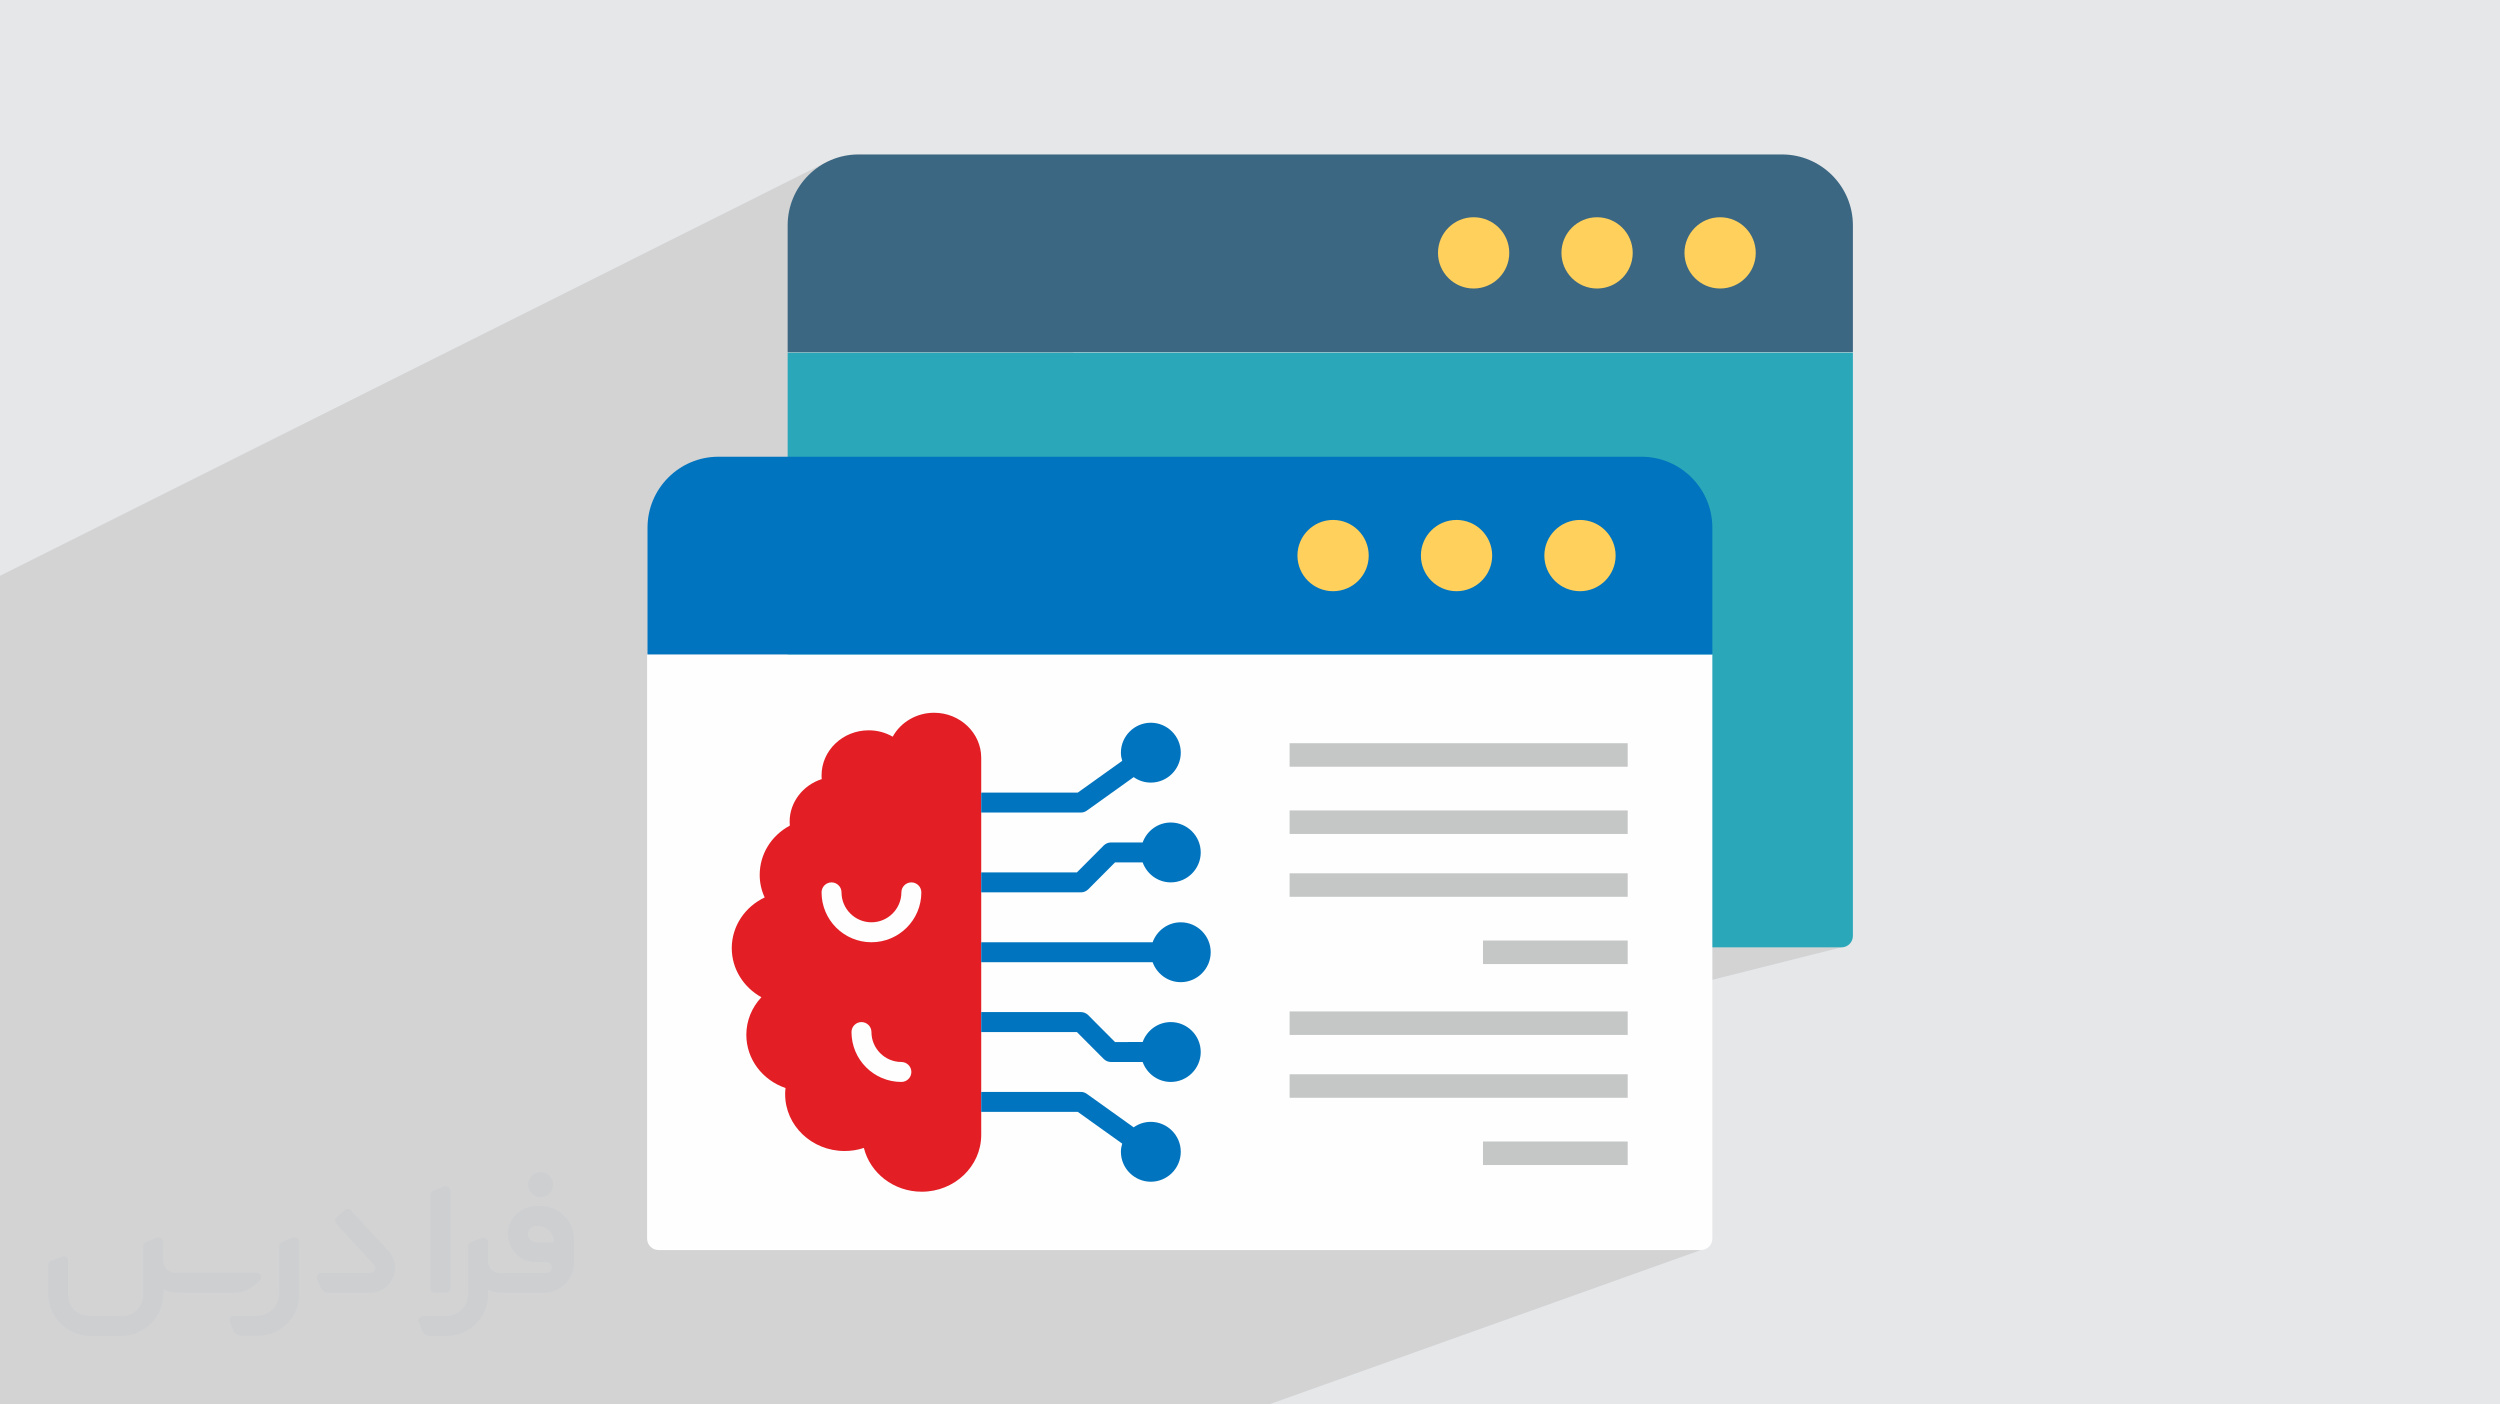
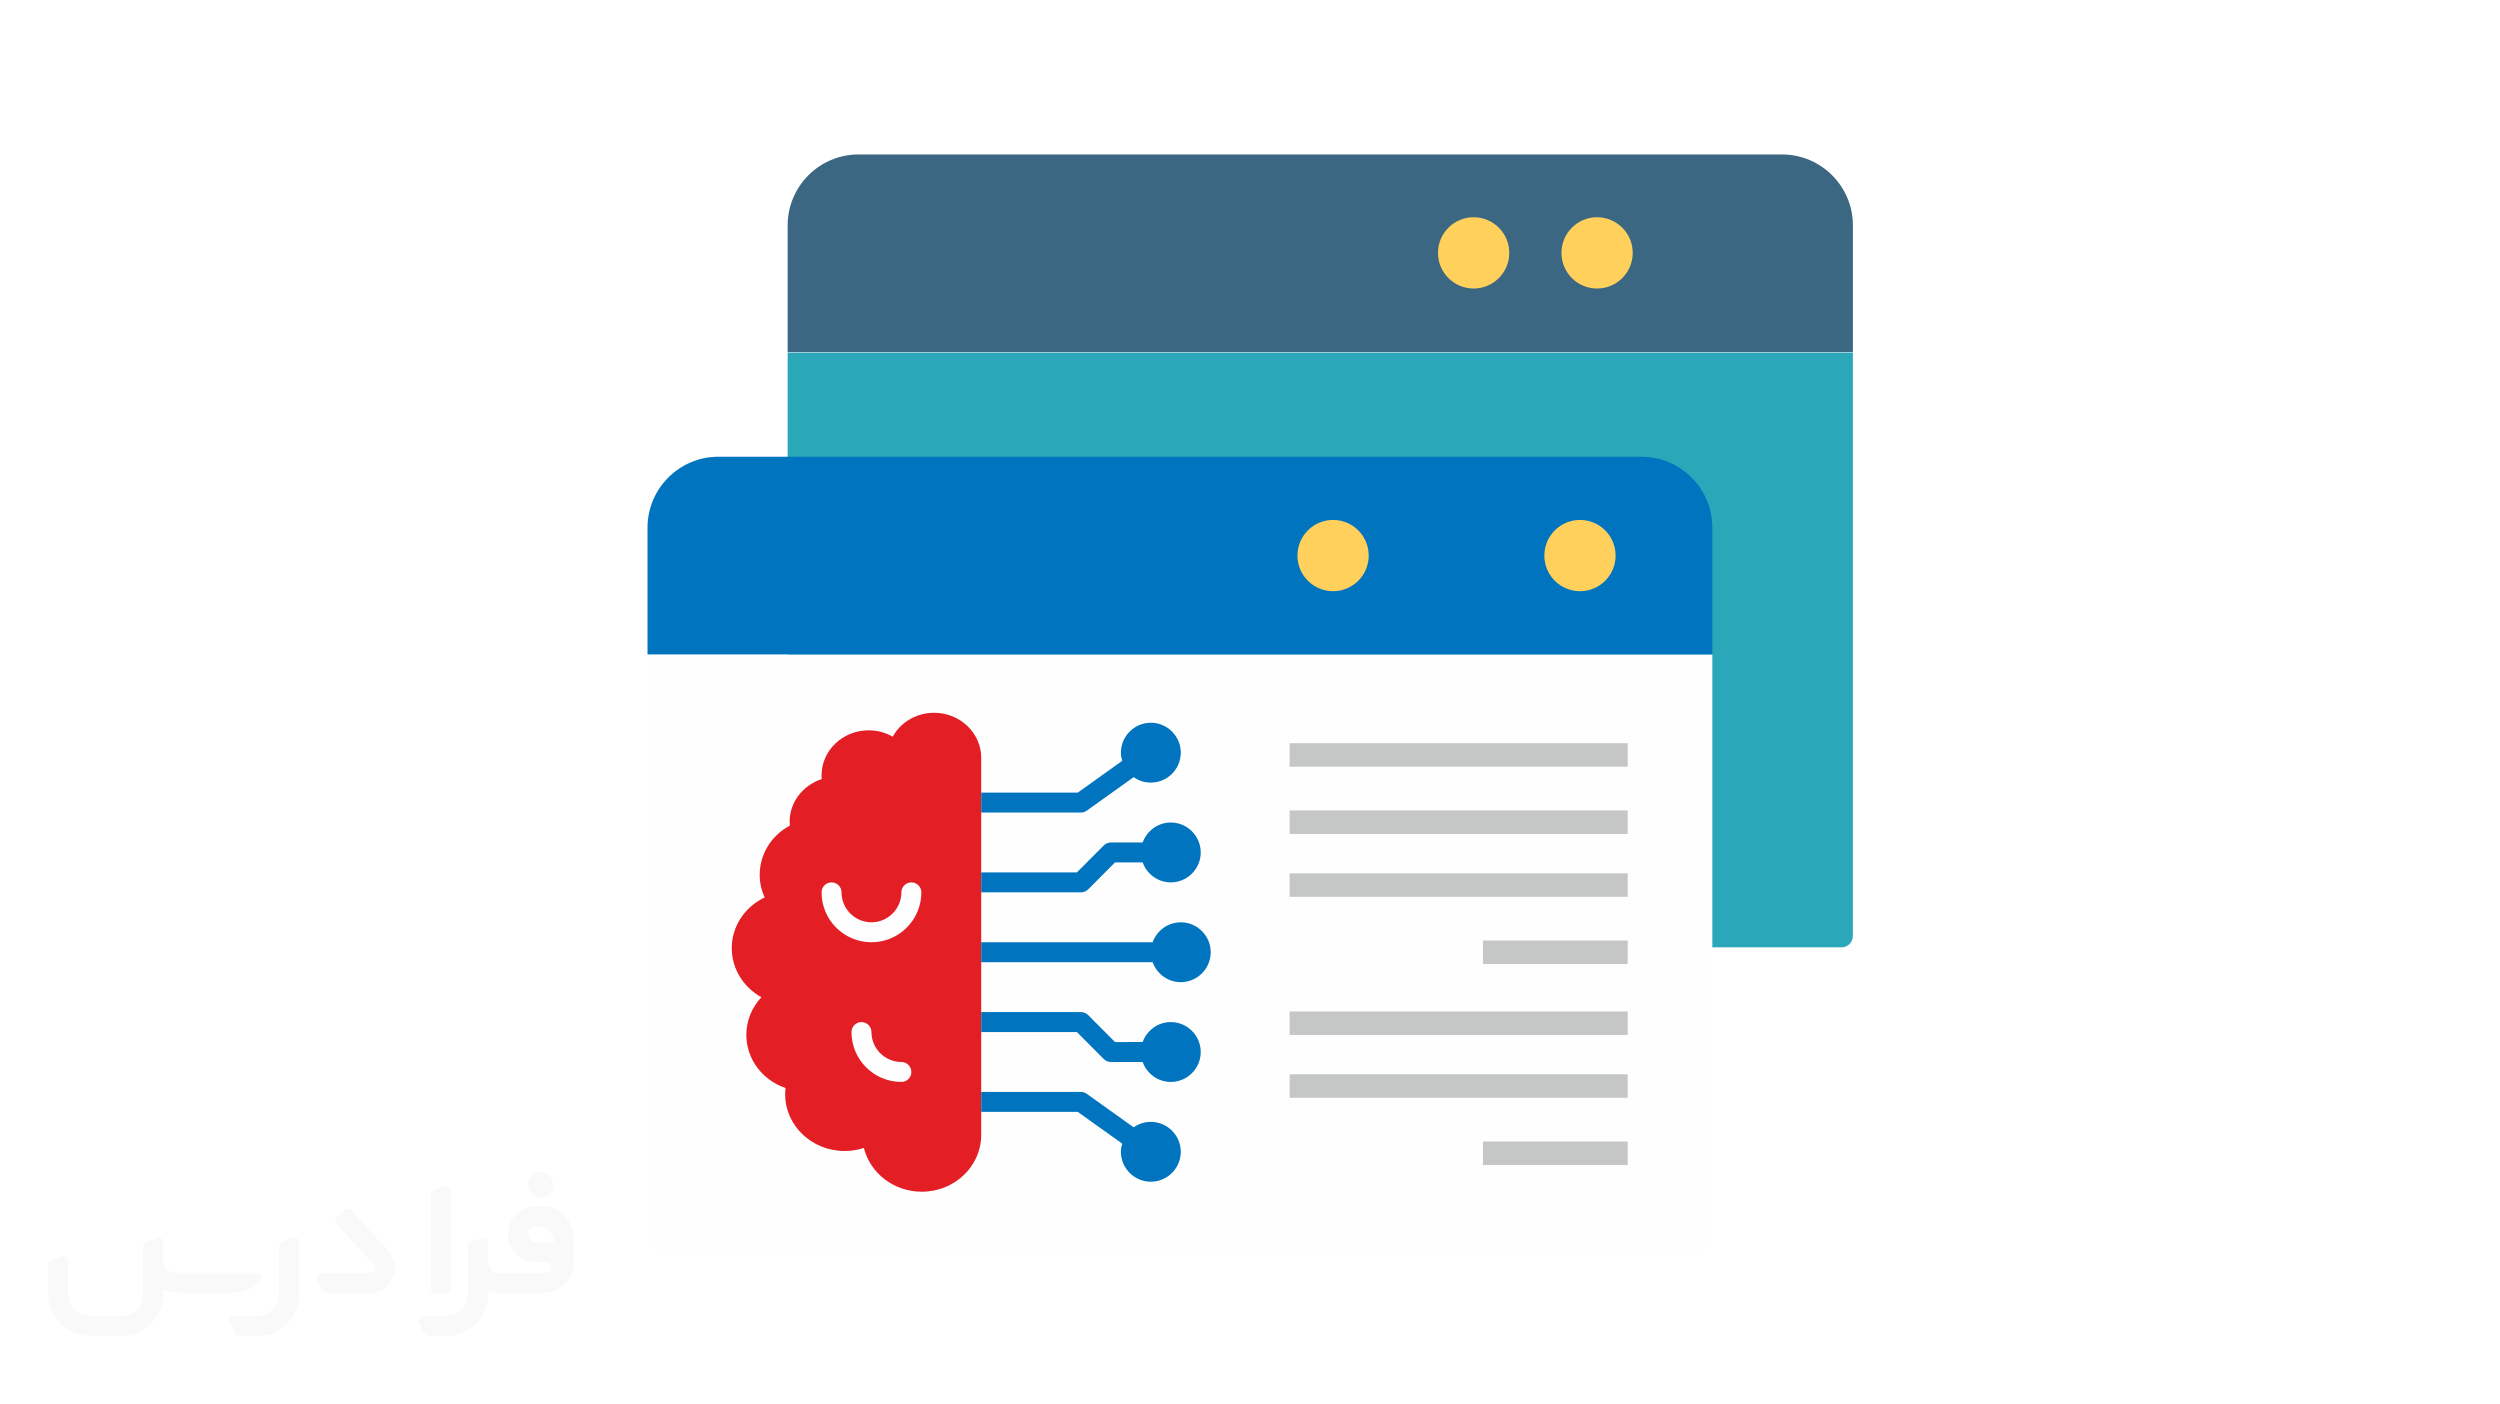
<svg xmlns="http://www.w3.org/2000/svg" xml:space="preserve" width="94.192mm" height="52.917mm" version="1.0" style="shape-rendering:geometricPrecision; text-rendering:geometricPrecision; image-rendering:optimizeQuality; fill-rule:evenodd; clip-rule:evenodd" viewBox="0 0 9404.92 5283.66">
  <defs>
    <style type="text/css">
   
    .fil9 {fill:#C5C6C6}
    .fil6 {fill:#FEFEFE;fill-rule:nonzero}
    .fil8 {fill:#E31E24;fill-rule:nonzero}
    .fil3 {fill:#2AA8B9;fill-rule:nonzero}
    .fil7 {fill:#0074BF;fill-rule:nonzero}
    .fil4 {fill:#3C6782;fill-rule:nonzero}
    .fil5 {fill:#FFD05B;fill-rule:nonzero}
    .fil1 {fill:#373435;fill-rule:nonzero;fill-opacity:0.031}
    .fil2 {fill:#2B2A29;fill-opacity:0.102}
    .fil0 {fill:#E6E7E8}
   
  </style>
  </defs>
  <g id="Layer_x0020_1">
-     <polygon class="fil0" points="-0,0 9404.92,0 9404.92,5283.66 -0,5283.66 " />
    <g id="_2630515313872">
      <path class="fil1" d="M1125.4 4672.59l0 197.03c0,20.41 -3.74,40.82 -11.66,59.56 -7.92,18.74 -19.16,36.25 -33.74,50.4 -14.58,14.58 -31.65,25.82 -50.4,33.74 -18.74,7.92 -39.15,11.66 -59.56,11.66l-60.82 0c-7.08,0 -14.16,-2.08 -19.99,-6.25 -5.83,-4.16 -10.41,-9.58 -12.92,-16.25l-11.24 -29.16c-0.83,-2.5 -1.25,-5.41 -1.25,-8.33 0,-2.92 1.25,-5.42 2.92,-7.92 1.67,-2.5 3.74,-4.16 6.25,-5.41 2.5,-1.25 5.41,-2.09 7.91,-1.67l86.23 0c22.08,0 42.91,-8.75 58.73,-24.57 15.41,-15.42 24.15,-36.65 24.15,-58.73l0 -179.12c0,-3.33 1.26,-6.66 3.33,-9.58 2.09,-2.92 5,-5 7.92,-6.25l40.82 -15.83c2.5,-0.84 5.41,-1.25 8.33,-0.84 2.92,0.42 5.42,1.26 7.5,2.92 2.09,1.67 4.17,3.75 5.42,6.25 1.25,2.92 2.08,5.83 2.08,8.33z" />
      <path class="fil1" d="M2033.88 4536.8l-15 0c-59.57,0 -109.13,48.73 -108.31,107.88 0.42,27.5 12.08,54.16 31.66,73.32 19.57,19.57 46.23,30.4 74.14,30.4l39.57 0c5.42,0 10.41,2.08 14.17,5.83 3.74,3.74 5.83,8.75 5.83,14.16 0,5.42 -2.09,10.41 -5.83,14.17 -3.75,3.74 -8.75,5.83 -14.17,5.83l-179.11 0c-10.83,0 -20.83,-4.58 -28.33,-12.08 -7.5,-7.5 -11.66,-17.91 -12.08,-28.33l0 -74.98c0,-2.92 -0.83,-5.41 -2.08,-7.92 -1.25,-2.5 -3.33,-4.57 -5.42,-6.24 -2.08,-1.67 -4.99,-2.51 -7.5,-2.92 -2.92,-0.42 -5.41,0 -8.33,0.83l-41.24 15.83c-2.92,1.25 -5.83,3.33 -7.92,6.25 -2.08,2.92 -2.92,6.25 -2.92,9.58l0 179.12c0,22.08 -8.75,43.32 -24.15,58.73 -15.42,15.42 -36.65,24.57 -58.73,24.57l-86.64 0.01c-2.92,0 -5.42,0.83 -7.92,2.08 -2.5,1.25 -4.58,3.33 -6.25,5.42 -1.66,2.5 -2.5,4.99 -2.92,7.5 -0.41,2.92 0,5.41 1.26,8.33l11.24 29.16c2.5,6.67 7.08,12.5 12.91,16.66 5.83,4.16 12.91,6.25 20,5.83l60.81 0c41.24,0 80.81,-16.25 109.97,-45.82 29.16,-29.16 45.81,-68.74 45.81,-109.97l0 -18.32c15.84,7.91 33.33,12.08 50.82,12.08l157.03 0c30.41,0 59.99,-12.08 81.65,-33.74 21.66,-21.67 33.74,-50.82 33.74,-81.65l0 -85.81c0,-33.32 -13.33,-65.39 -36.65,-89.14 -23.74,-23.74 -55.82,-36.65 -89.14,-36.65zm50.39 136.2l-66.64 0c-7.92,0 -15.42,-2.5 -21.25,-7.91 -5.83,-5.42 -9.59,-12.5 -10.41,-20.42 0,-4.16 0.42,-8.75 2.08,-12.91 1.67,-4.16 3.75,-7.91 6.67,-10.82 5.83,-5.42 13.75,-8.76 21.66,-8.76l7.09 0c16.25,0 31.65,6.25 42.9,17.91 11.66,11.25 17.91,26.66 17.91,42.91z" />
      <path class="fil1" d="M1694.39 4478.9l0 367.39c0,2.08 -0.42,4.57 -1.25,6.66 -0.84,2.09 -2.09,4.16 -3.75,5.83 -1.67,1.67 -3.33,2.92 -5.41,3.74 -2.09,0.84 -4.16,1.26 -6.67,1.26l-40.82 0c-2.08,0 -4.58,-0.42 -6.66,-1.26 -2.09,-0.83 -4.16,-2.08 -5.42,-3.74 -1.66,-1.67 -2.92,-3.74 -3.74,-5.83 -0.83,-2.09 -1.25,-4.58 -1.25,-6.66l0 -351.57c0,-3.32 0.83,-6.66 2.92,-9.58 2.08,-2.92 4.58,-5 7.91,-6.25l40.83 -15.83c2.5,-0.84 5.41,-1.25 8.33,-1.25 2.92,0.41 5.41,1.25 7.5,2.92 2.5,1.66 4.16,3.74 5.41,6.24 1.25,2.09 2.09,5 2.09,7.92z" />
      <path class="fil1" d="M1391.56 4863.79l-153.7 0c-7.08,0 -14.17,-2.09 -20,-6.25 -5.83,-4.16 -10.41,-9.99 -13.33,-16.66l-11.24 -28.74c-0.83,-2.51 -1.25,-5.42 -0.83,-8.34 0.41,-2.92 1.25,-5.41 2.92,-7.91 1.66,-2.51 3.74,-4.16 6.24,-5.42 2.51,-1.25 5.42,-2.08 7.92,-2.08l184.11 0c3.33,0 6.66,-1.25 9.58,-2.92 2.93,-2.09 5,-4.58 6.67,-7.92 1.25,-3.33 1.67,-6.66 1.25,-9.99 -0.42,-3.33 -2.08,-6.67 -4.16,-9.17l-141.63 -154.12c-2.92,-3.33 -4.58,-7.92 -4.58,-12.5 0,-4.58 2.09,-8.75 5.83,-12.08l29.58 -27.49c3.33,-2.92 7.92,-4.58 12.5,-4.58 4.58,0.42 8.75,2.09 12.08,5.83l140.37 152.87c55.41,59.57 12.5,157.46 -69.56,157.46z" />
      <path class="fil1" d="M977.53 4817.97l-20 17.07c-20.83,17.91 -47.49,27.91 -74.98,27.91l-211.19 0c-19.57,0 -39.15,-4.16 -57.06,-12.49l0 16.25c0,20.82 -4.16,41.65 -12.08,60.81 -7.91,19.16 -19.57,36.65 -34.57,51.65 -14.58,14.58 -32.07,26.24 -51.65,34.58 -19.16,7.91 -39.99,12.07 -60.82,12.07l-114.55 0.01c-20.83,0 -41.66,-4.17 -60.82,-12.08 -19.16,-7.92 -36.65,-19.58 -51.65,-34.58 -14.58,-14.58 -26.24,-32.07 -34.57,-51.65 -7.92,-19.16 -12.08,-39.98 -12.08,-60.81l0 -107.89c0,-3.33 1.25,-6.66 2.92,-9.58 2.09,-2.92 4.58,-5 7.92,-6.25l40.82 -15.83c2.5,-0.84 5.41,-1.26 8.33,-0.84 2.92,0.42 5.42,1.25 7.5,2.92 2.09,1.67 4.16,3.75 5.42,6.25 1.25,2.5 2.08,5 2.08,7.92l0 128.71c0,20.83 8.34,40.82 22.92,55.41 14.58,14.58 34.57,22.91 55.4,22.91l125.79 0c20.83,0 40.41,-8.34 54.99,-22.92 14.58,-14.58 22.92,-34.57 22.92,-55.4l0 -184.11c0,-3.33 1.25,-6.67 2.92,-9.59 2.08,-2.92 4.57,-4.99 7.91,-6.24l40.82 -15.84c2.51,-0.83 5.42,-1.25 8.34,-0.83 2.92,0.42 5.41,1.25 7.91,2.92 2.51,1.67 4.17,3.74 5.42,6.25 1.25,2.5 2.08,5.41 2.08,7.91l0 70.4c0,11.66 4.58,23.32 12.92,31.65 8.33,8.34 19.57,13.33 31.65,13.33l307.4 0c3.33,0 7.09,0.84 9.59,2.92 2.92,2.09 5,5 6.25,7.92 1.25,3.33 1.25,6.66 0.41,10.41 0,3.74 -2.08,6.66 -4.57,8.75z" />
      <path class="fil1" d="M2033.88 4503.89c25.82,0 47.07,-21.25 47.07,-47.07 0,-25.83 -21.25,-47.07 -47.07,-47.07 -25.83,0 -47.08,21.24 -47.08,47.07 0,25.82 21.25,47.07 47.08,47.07z" />
    </g>
-     <polygon class="fil2" points="6398.71,4702.6 4773.24,5283.66 -0,5283.66 -0,2166.06 3110.89,609.06 6927.44,3563.87 4851.48,4085.6 " />
    <g id="_2630515322848">
      <path class="fil3" d="M2963.11 1326.36l0 2194.43c0,23.93 19.15,43.08 43.09,43.08l3921.23 0c23.93,0 43.08,-19.15 43.08,-43.08l0 -2194.43 -4007.41 0z" />
      <path class="fil4" d="M6970.53 1324.77l0 -477.19c0,-146.83 -119.69,-266.52 -266.52,-266.52l-3474.37 -0.01c-146.83,0 -266.52,119.7 -266.52,266.53l0 477.18 4007.4 0.01z" />
-       <circle class="fil5" cx="6471" cy="951.32" r="134.06" />
      <circle class="fil5" cx="6008.18" cy="951.32" r="134.06" />
      <circle class="fil5" cx="5543.76" cy="951.32" r="134.06" />
      <path class="fil6" d="M2434.38 2461.89l0 2197.61c0,23.94 19.15,43.09 43.09,43.09l3921.22 0c23.94,0 43.09,-19.15 43.09,-43.09l0 -2197.61 -4007.41 0z" />
      <path class="fil7" d="M6441.8 2461.89l0 -477.18c0,-146.83 -119.7,-266.53 -266.52,-266.53l-3472.78 0c-146.83,0 -266.52,119.7 -266.52,266.52l0 477.19 4005.82 0z" />
      <circle class="fil5" cx="5943.86" cy="2090.04" r="134.06" />
-       <circle class="fil5" cx="5479.44" cy="2090.04" r="134.06" />
      <circle class="fil5" cx="5015.02" cy="2090.04" r="134.06" />
      <g>
        <g>
          <path class="fil8" d="M3514.1 2681.35c-66.81,0 -126.12,36.04 -155.77,90.09 -27.03,-15.77 -58.19,-24.03 -90.47,-24.03 -97.59,0 -177.17,75.84 -177.17,169.3 0,4.87 0,9.38 0.75,14.26 -70.57,22.53 -120.87,86.72 -120.87,159.91 0,4.88 0.37,10.13 0.75,15.02 -69.82,37.54 -113.37,107.36 -113.37,185.44 0,29.66 6.39,58.18 18.77,84.83 -74.7,35.29 -123.87,108.49 -123.87,190.69 0,78.08 44.29,147.53 111.49,184.69 -36.05,38.28 -56.68,88.59 -56.68,141.14 0,91.59 60.06,170.42 147.53,200.45 -1.13,7.89 -1.51,15.77 -1.51,23.27 0,117.87 100.23,213.6 223.73,213.6 24.77,0 49.17,-3.75 72.44,-11.64 23.27,94.22 111.86,164.79 217.72,164.79 123.5,0 223.72,-95.73 223.72,-213.59l0 -1418.92c0,-93.1 -79.58,-169.29 -177.17,-169.29l-0.01 0zm-123.12 1388.89c-103.6,0 -187.69,-84.08 -187.69,-187.69 0,-20.65 16.89,-37.53 37.54,-37.53 20.64,0 37.53,16.88 37.53,37.53 0,61.94 50.67,112.61 112.61,112.61 20.65,0 37.54,16.89 37.54,37.54 0,20.64 -16.89,37.53 -37.54,37.53zm-112.61 -525.52c-103.6,0 -187.69,-84.08 -187.69,-187.69 0,-20.65 16.88,-37.54 37.53,-37.54 20.65,0 37.54,16.89 37.54,37.54 0,61.94 50.67,112.61 112.61,112.61 61.94,0 112.61,-50.67 112.61,-112.61 0,-20.65 16.89,-37.54 37.54,-37.54 20.64,0 37.53,16.89 37.53,37.54 0,103.6 -84.08,187.69 -187.69,187.69z" />
          <path class="fil7" d="M4442.04 4333c0,61.94 -50.68,112.62 -112.62,112.62 -61.94,0 -112.61,-50.68 -112.61,-112.62 0,-10.88 1.88,-21.02 4.88,-30.77l-167.05 -119.37 -363.36 0 0 -75.08 375.37 0c7.89,0 15.4,2.63 21.78,7.13l176.42 126.13c18.39,-13.14 40.54,-20.65 64.56,-20.65 61.94,0 112.62,50.67 112.62,112.61l0 0z" />
          <path class="fil7" d="M4517.11 3206.87c0,61.94 -50.68,112.61 -112.62,112.61 -48.8,0 -90.08,-31.53 -105.85,-75.08l-103.98 0.01 -101.36 101.73c-7.13,6.75 -16.51,10.88 -26.65,10.88l-375.37 0 0 -75.08 359.99 0 101.35 -101.73c7.14,-6.76 16.51,-10.88 26.66,-10.88l119.37 0c15.77,-43.54 57.05,-75.08 105.85,-75.08 61.94,0 112.61,50.67 112.61,112.61l0.01 0z" />
          <path class="fil7" d="M4554.64 3582.26c0,61.94 -50.67,112.61 -112.61,112.61 -48.81,0 -90.09,-31.53 -105.86,-75.08l-644.89 0 0 -75.08 644.89 0c15.77,-43.54 57.05,-75.08 105.86,-75.08 61.94,0 112.61,50.67 112.61,112.61l0 0.01z" />
          <path class="fil7" d="M4442.04 2831.5c0,61.94 -50.68,112.61 -112.62,112.61 -24.02,0 -46.17,-7.51 -64.56,-20.65l-176.42 126.13c-6.39,4.5 -13.89,7.13 -21.78,7.13l-375.37 0 0 -75.08 363.36 0.01 167.05 -119.37c-3.01,-9.77 -4.88,-19.9 -4.88,-30.78 0,-61.94 50.67,-112.62 112.61,-112.62 61.94,0 112.62,50.68 112.62,112.62l0 0z" />
          <path class="fil7" d="M4517.11 3957.63c0,61.94 -50.68,112.61 -112.62,112.61 -48.8,0 -90.08,-31.53 -105.85,-75.08l-119.37 0c-10.14,0 -19.52,-4.12 -26.66,-10.88l-101.35 -101.73 -359.99 0 0 -75.08 375.37 0c10.13,0 19.52,4.13 26.65,10.89l101.36 101.73 103.98 -0.01c15.77,-43.53 57.05,-75.07 105.85,-75.07 61.94,0 112.61,50.67 112.61,112.61l0.01 0z" />
        </g>
        <g>
          <rect class="fil9" x="4851.47" y="2795.91" width="1271.86" height="88.48" />
          <rect class="fil9" x="4851.47" y="3048.86" width="1271.86" height="88.48" />
          <rect class="fil9" x="4851.47" y="3285.29" width="1271.86" height="88.48" />
          <rect class="fil9" x="5578.94" y="3538.24" width="544.4" height="88.48" />
          <rect class="fil9" x="4851.47" y="3804.92" width="1271.86" height="88.48" />
          <rect class="fil9" x="4851.47" y="4041.36" width="1271.86" height="88.48" />
          <rect class="fil9" x="5578.94" y="4294.3" width="544.4" height="88.48" />
        </g>
      </g>
    </g>
  </g>
</svg>